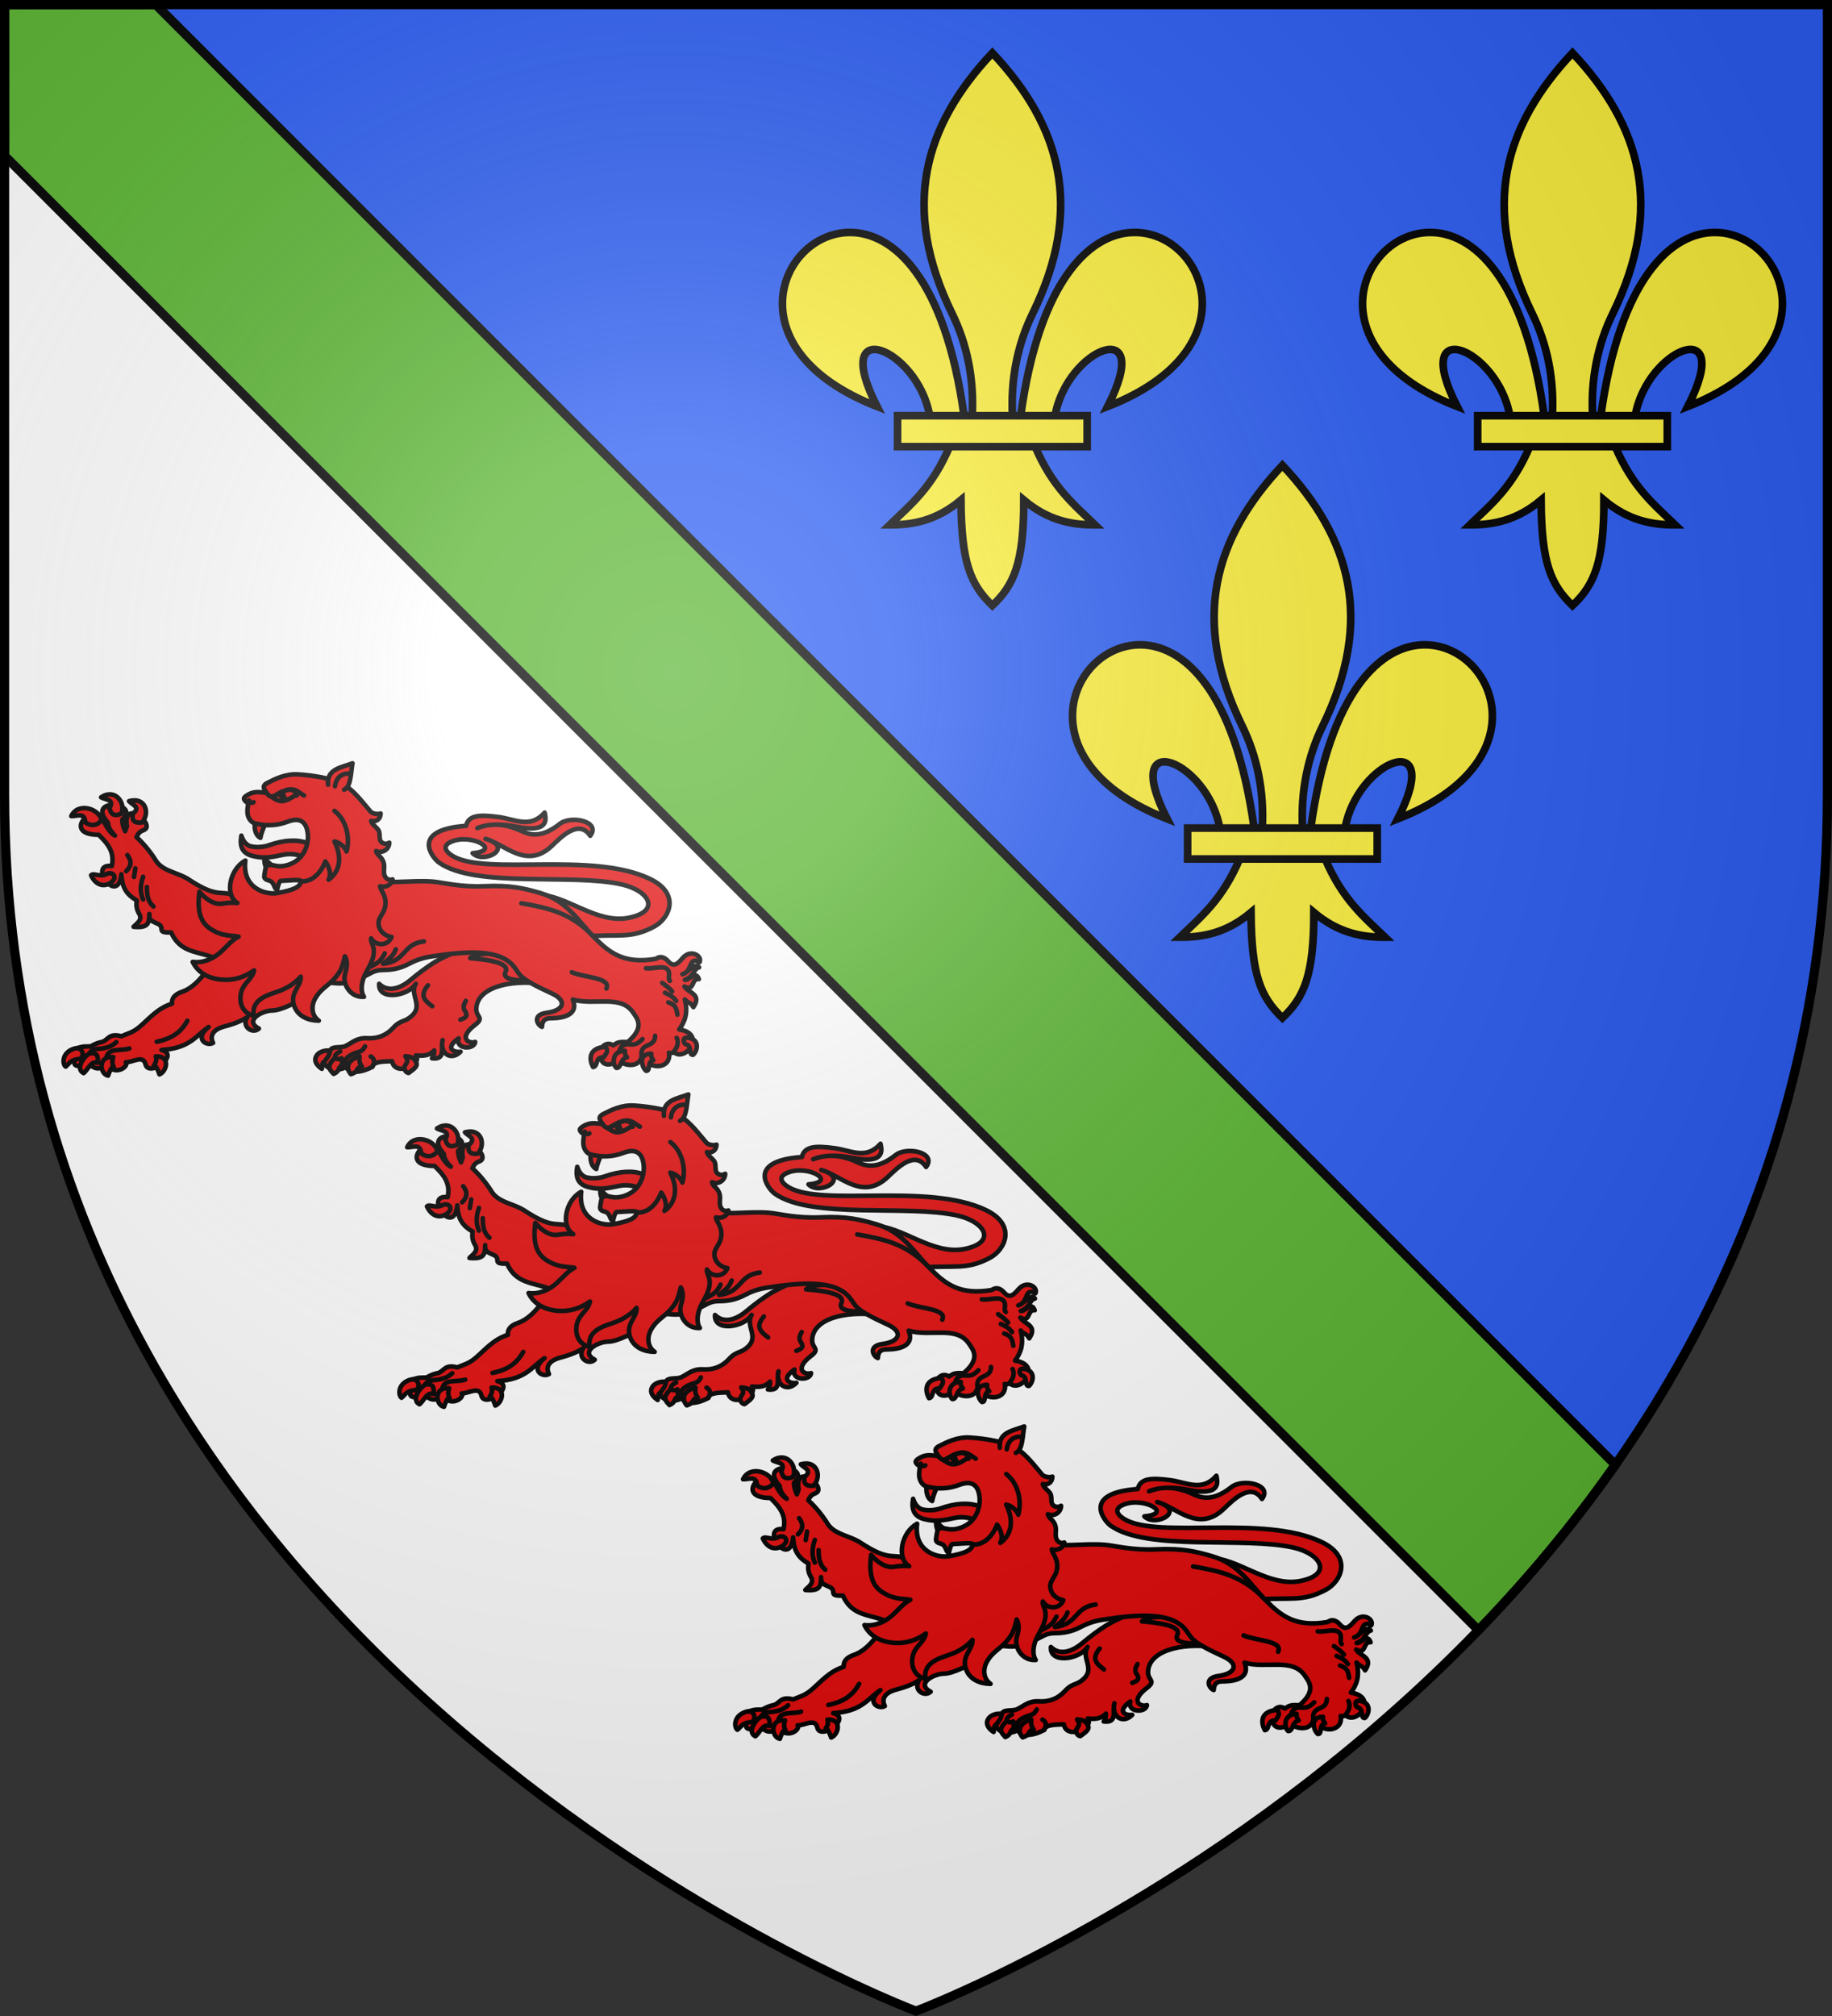
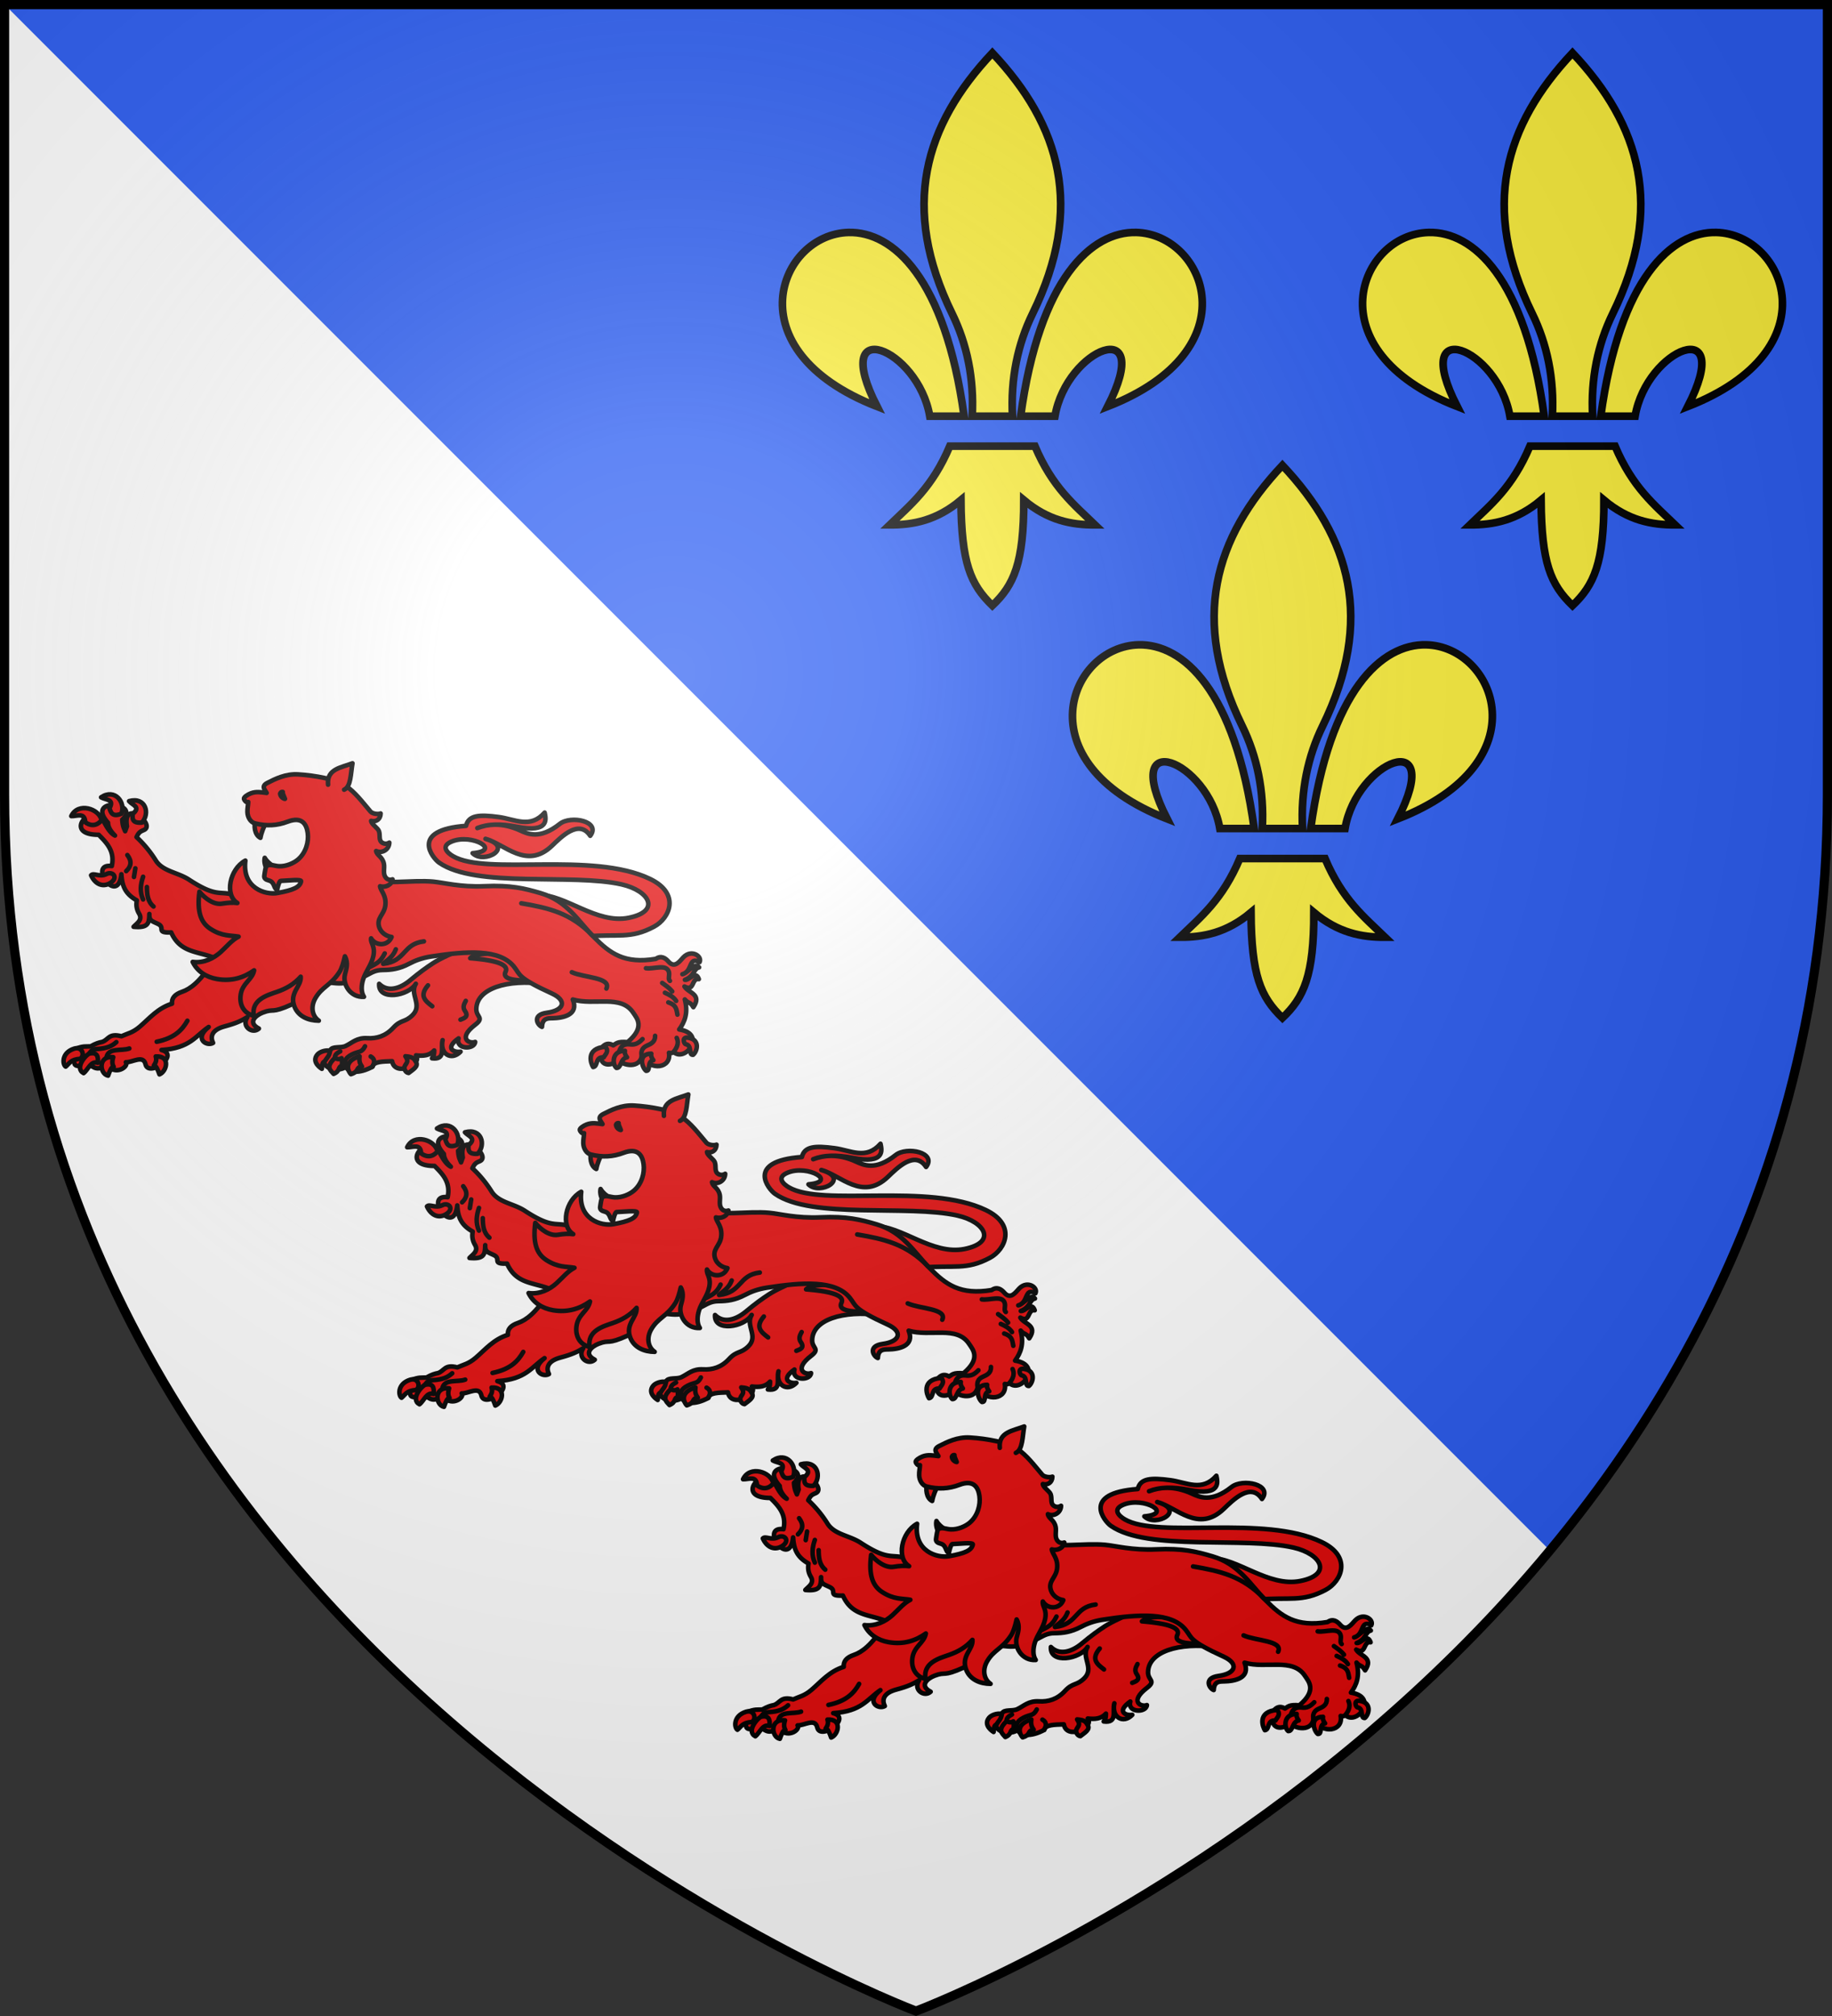
<svg xmlns="http://www.w3.org/2000/svg" xmlns:xlink="http://www.w3.org/1999/xlink" width="600" height="660" viewBox="-300 -300 600 660">
  <rect x="-300" y="-300" width="600" height="660" fill="#333333" stroke="none" />
  <radialGradient id="d" cx="-80" cy="-80" r="405" gradientUnits="userSpaceOnUse">
    <stop offset="0" stop-color="#fff" stop-opacity=".31" />
    <stop offset=".19" stop-color="#fff" stop-opacity=".25" />
    <stop offset=".6" stop-color="#6b6b6b" stop-opacity=".125" />
    <stop offset="1" stop-opacity=".125" />
  </radialGradient>
  <path fill="#fff" d="M-298.5-298.5h597v258.543C298.5 246.291 0 358.5 0 358.5S-298.5 246.291-298.5-39.957z" />
  <path fill="#2b5df2" d="m-298.5-298.5 506.104 506.104c50.8-61.19 90.896-142.706 90.896-247.6V-298.5z" />
-   <path fill="#5ab532" stroke="#000" stroke-width="3" d="M-298.5-298.5v49.494l482.7 482.7c15.75-16.292 30.95-34.316 44.843-54.151L-249-298.5z" />
  <g id="a" fill="#fcef3c" stroke="#000" stroke-width="1.175">
    <path fill-rule="evenodd" d="M58.405 30.003c10.623.254 17.913 18.078-4.382 26.78 7.369-14.436-6.305-9.002-8.107 1.487h-5.281c2.918-21.306 10.964-28.43 17.77-28.267zm-28.67 32.88c-2.69 6.35-6.012 8.985-9.24 12.106 3.619.016 7.22-.679 10.958-3.814.064 9.675 1.472 12.982 4.833 16.232 3.323-3.149 4.845-6.547 4.834-16.232 3.737 3.135 7.34 3.83 10.958 3.814-3.228-3.121-6.55-5.757-9.24-12.107zm6.551-60.497c-10.503 11.151-14.16 23.801-6.2 40.084 2.304 4.713 3.409 10.027 3.1 15.8h6.2c-.308-5.773.797-11.087 3.1-15.8 7.96-16.283 4.304-28.933-6.2-40.084zM14.168 30.003c-10.623.254-17.914 18.078 4.381 26.78-7.368-14.436 6.305-9.002 8.108 1.487h5.281c-2.918-21.306-10.964-28.43-17.77-28.267z" transform="matrix(2.129 0 0 2.128 -52.245 -287.746)" />
-     <path d="M21.701 58.196h29.17v4.76h-29.17z" transform="matrix(2.129 0 0 2.128 -52.245 -287.746)" />
  </g>
  <g id="c" stroke-width="1.048">
    <path fill="#e20909" stroke="#000" stroke-linecap="round" stroke-linejoin="round" stroke-width="1.572" d="M-114.967-4.223c9.11-.294 19.862 10.028 30.923 7.82 11.13-2.222 7.23-9.28-2.37-11.468-16.964-3.869-50.013 1.388-62.707-7.488-2.11-1.475-10.265-11.203 9.266-12.606.862-3.664 4.48-3.926 11.205-3.032 5.59.742 10.844 4.107 15.785-1.517.4 1.988 1.883 7.145-9.643 4.834-5.332-1.07-9.862-.978-13.469.474 3.614-1.382 8.57-1.978 14.654.793 2.539 1.157 6.706 3.297 13.639-2.22 3.843-3.059 14.255-.874 10.468 4.08-3.842-5.874-9.977.41-13.117 3.413-8.738 8.356-16.161-.566-22.842-2.37 10.146 2.883-.458 8.852-4.418 4.929 10.168-.881-.164-6.818-7.084-4.047-4.08 1.634-1.575 3.955.37 5.084 11.585 6.73 47.75-1.725 67.59 7.777 10.577 5.066 6.809 13.52 1.4 16.397-8.177 4.35-12.26 2.388-23.434 3.364zM-112.899 26.297c-12.956-1.752-23.307 1.61-23.429 8.565-.05 2.89 2.888 2.919-.39 5.429-6.188 4.737-1.872 6.702 0 5.888-.185 2.697-6.849 2.682-5.695-1.221-5.017 3.524-1.387 4.963.674 4.567-3.12 3.244-7.207.811-6.151-3.957-.785 2.575 1.304 6.847-3.652 6.232.769-1.116.705-1.42.761-2.694-1.632 1.838-3.868 1.95-6.237 1.682 2.333 3.195-7.271 7.423-8.216 2.007-3.2.1-6.402.111-6.694 1.874-4.755 2.63-8.62 2.01-9.128-.059-1.351 1.496-6.685 1.62-7.517-1.416.557-1.108 1.008-1.654 2.106-4.146.678-1.536 3.529-.653 5.259-1.472 2.303-1.09 3.82-2.893 7.455-2.677 3.213.192 6.277-.71 8.883-3.54 2.74-2.976 3.94-1.729 6.634-4.356 3.603-3.512-1.111-7.163 1.151-10.781-2.55 4.254-13.01 5.947-12.595.027 2.993 2.987 7.219 1.653 10.705-1.27 3.084-2.588 5.483-4.3 7.738-5.775 5.566-3.64 16.94-7.12 19.017-9.903zM-191.264 28.65l2.127-19.736-37.786 9.896c-4.258 6.745-7.614 9.208-10.37 10.148-2.631.897-3.67 2.263-3.497 4.1-4.928 1.543-7.686 4.993-11.07 7.893-2.454 2.103-4.214 2.33-6.293 3.28-4.4-1.176-4.444 1.261-6.642 1.948-1.026.189-2.19.528-3.963 1.538-1.526.078-2.603-.238-5.36.923 1.576 1.778-3.772 7.823 4.682 5.103 1.65 1.148 3.413 2.78 6.155-.08 2.646 4.514 7.836 1.009 6.643-.513 2.3.105 5.998-2.661 6.759.718 1.033 4.587 12.059-3.244 5.477-4.92 9.869-.626 11.66-4.832 16.198-7.894-5.168 4.105-.64 6.755 1.515 5.463-.979-1.96-.681-4.428 3.962-5.668 3.871-1.034 5.732-1.908 7.807-3.178-2.18 3.18 1.76 5.969 3.962 3.925-4.006-2.077-1.117-4.541 1.307-5.477 4.132-1.597 2.598.543 10.113-2.856z" transform="matrix(.954 0 0 .954 -13.949 -2.95)" />
    <path fill="#e20909" stroke="#000" stroke-linecap="round" stroke-linejoin="round" stroke-width="1.572" d="M-227.178 16.994c-5.373-1.95-10.93-1.673-13.897-8.388-5.45.2-1.836-1.605-4.5-2.902-2.204-1.074-3.091-1.089-2.998-3.43-.076 3.084-.24 4.876-5.4 4.397 1.14-1.216 3.161-2.342 1.9-4.485-.917-1.559-1.069-2.97-.8-4.573-4.015-2.27-5.054-4.966-5.298-8.97-1.19 11.154-11.78-3.923-3.3-2.815 1.097-5.099-1.69-7.92-4.499-10.73-12.754.001-2.126-11.477 1.5-4.924.707.99 1.98 4.122 4.1 5.188-1.642-1.589-2.357-3.042-2.4-4.397-7.97-8.887 11.457-7.05 4.899-1.055.141 2.331.607 2.952 1 3.957l.6-1.67c-1.537-9.752 9.935-.657 5.898 1.23-1.135.532-1.71.595-2.6 2.463a40 40 0 0 1 6.6 8.003c2.388 3.795 7.52 4.062 11.397 6.596 8.996 5.883 10.324 4.001 14.596 5.013l31.243 13.412-29.149 11.306zM-138.413 17.443c4.278.377 13.791 1.221 12.135 4.662-1.116 2.317 2.435 2.792 4.95 2.944 2.318.14 2.812-.58 3.139-1.043l-8.508-8.022c-2.696.064-9.425-.71-11.716 1.459" transform="matrix(.954 0 0 .954 -13.949 -2.95)" />
    <path fill="#e20909" stroke="#000" stroke-linecap="round" stroke-linejoin="round" stroke-width="1.572" d="M-176.694-9.55c9.204 1.846 18.373.081 25.57.73 3.64.329 9.312 1.935 17.625 1.56 9.014-.406 13.71.75 19.327 2.41 9.09 2.685 12.805 9.542 18.18 15.017 5.55 5.652 10.505 9.31 21.302 7.516 1.846-1.296 3.317-.245 4.322.914 2.196 2.53 3.916-.205 5.113-1.443 2.837-2.935 6.585-.298 5.565 1.655-3.86-2.15-2.28 3.19-5.879 4.137 1.784-.302 4.258-4.365 5.722-2.345-1.962.454-1.471 2.922-4.86 4.276 1.58.232 3.626-3.447 4.782-.242-2.597-.507-1.472 4.522-4.938 2.517 1.353 2.29 6.098 2.59 3.057 7.102-1.25-2.092-1.594-1.045-2.94-2.654 1.207 4.627-.015 7.688-1.92 10.308 9.616 1.498 2.04 11.44-1.92 7.723-.332.361-.858.465-1.608.276.97 5.325-6.359 6.395-9.328 1.172-1.011 4.946-7.906 2.633-7.76 1.103-.65 1.082-5.348 3.495-6.35-.483-.296-1.178.39-2.627.785-3.999 1.176-1.148 2.351-1.03 3.527-.345 1.034-.575 1.341-1.395 4.938-1.103 6.123-5.137 3.175-8.2 1.92-10.102-4.19-6.357-13.454-2.347-20.732-4.516 2.149 5.333-3.442 6.35-7.055 6.413-1.555.026-3.386-.038-3.527 2.965-1.466-.482-3.64-4.108 1.646-4.827 6.054-.823 7.018-4.216 1.764-6.62-12.1-5.536-10.72-6.348-13.052-9.24-4.908-6.086-16.176-5.34-28.454-3.447-3.185.491-5.522 1.427-7.525 2.482-3.401 1.793-6.13 2.119-9.014 2.138-2.767.018-4.028 1.07-5.8 1.93-4.861 2.362-7.662 2.846-10.191 2.62l-22.85-2.036z" transform="matrix(.954 0 0 .954 -13.949 -2.95)" />
    <path fill="none" stroke="#000" stroke-linecap="round" stroke-linejoin="round" stroke-width="1.572" d="M-68.587 49.63c.53-.774 2.118-2.606 1.053-4.834m-19.77 4.843c.294-1.489 1.341-2.916 3.628-2.641 1.29.155 2.633.114 4.41-1.789m-.218 5.971c-.45-1.726.123-3.023 1.72-3.714 1.52-.658 2.898-1.359 2.816-3.385m-188.35 7.456c.599-3.55 5.193-2.121 7.847-3.11m-13.714 1.617c.488-.476.736-1.323 2.545-1.43 3.616-.214 5.268-1.053 6.716-2.363m75.05 5.413c-.163-.902.572-1.627 1.806-2.256m10.954 5.351s1.824-2.307-.49-3.577m-8.472 3.428c-.638-1.403-.609-2.77 1.987-4.103 2.377-1.22 3.384-.508 4.533-2.822M-172.715 20.398c1.708-.978 3.47-1.446 4.954-4.592m13.45-4.125c-7.377.874-6.062 6.831-13.98 7.705 1.504-1.477 3.257-2.19 4.335-4.981m43.09-15.8c9.197 1.573 17.014 3.291 24.348 11.01m-7.006 12.651c3.987 1.856 13.665 1.787 11.856 5.604m19.16-1.923c1.112.817 2.173 1.41 3.44 2.916m-2.502.44c1.45.666 2.888 1.352 3.848 2.808m-2.69.495c2.98.99 2.767 2.661 3.128 4.21m-10.801-15.933c2.616.403 6.968-1.544 7.848 1.213.368 1.154-.385 2.56.38 3.13m-183.525-38.618-.47 2.965m-2.273-7.516c1.658 2.133 1.29 3.933-.392 5.516m5.8 1.93c-.891 2.598-1.19 5.195 0 7.792m1.305-4.275c.019 2.49.199 4.922 2.273 6.689m1.09 46.418c6.249-1.302 8.762-4.108 10.534-7.214m82.597-12.146c-3.155 3.674-.82 5.417 1.465 7.177m9.693 4.601c1.292-.512 2.918-.995 1.534-3.006-.847-1.23-.353-2.29.28-3.435" transform="matrix(.954 0 0 .954 -13.949 -2.95)" />
    <path fill="#e20909" stroke="#000" stroke-linecap="round" stroke-linejoin="round" stroke-width="1.572" d="M-254.307-32.055c2.97-2.405-.098-3.048-1.221-4.395 5.728-1.58 7.292 4.279 4.37 7.375-3.597.256-3.17-1.64-3.15-2.98m-7.977-1.943c1.857-3.154-1.276-2.835-2.856-3.763 4.769-3.208 8.516 1.827 6.973 5.616-3.28 1.322-3.616-.588-4.117-1.853m-.986 22.552c-2.43 1.231-4.38-.53-5.299.44 1.374 3.026 3.874 4.112 6.299 2.814 1.519-.813 2.016-1.933 1.6-2.726-.34-.646-1.4-1.135-2.6-.528m-7.298-17.765c-.185-3.548-2.904-2.002-4.8-2.11 2.307-4.876 9.58-2.553 10.398 1.407-2.089 2.587-4.446 1.578-5.598.703m24.188 80.375c5.16-.323 3.833 5.144 1.273 6.156-.568-1.617-1.156-3.063-1.91-3.047.48-.794 1.1-1.652.637-3.11m-14.585.249c-5.301-.634-4.751 5.765-1.767 6.343.568-1.618 1.155-3.064 1.908-3.048-.479-.794-.603-1.838-.14-3.295m-10.18 5.472c-3.285-1.722.933-6.475 2.05-6.716 2.552-.551 3.034.916 2.828 3.171-2.467-.741-3.268 2.327-4.878 3.545m-1.202-4.913c1.746-1.032.818-4.398-2.05-3.482-4.472 1.427-3.96 5.514-2.898 6.156 1.28-1.026 1.59-2.409 4.948-2.674m210.423-1.37c-1.69.133-.187-3.213-2.49-3.639-.714-.194-1.381-2.533.712-2.246 4.441.609 3.165 4.847 1.778 5.886m-16.112 5.488c1.69.132.186-3.213 2.489-3.64-.508-.659-.887-1.361-.712-2.246-4.732.06-3.165 4.847-1.777 5.886m-10.182-.995c1.69.132 1.318-3.213 3.62-3.64-.507-.66-.886-1.361-.71-2.246-4.733.06-4.297 4.847-2.91 5.886m-8-.293c1.821-.294.508-3.487 3.633-3.334.483-.994 1.928-1.94.6-3.63-7.083.549-4.918 5.949-4.233 6.964m-64.456-3.702c1.031 1.606.714 1.898-.112 3.173-.643.993.154 2.449 1.219 2.567 1.372-1.1 3.546-2.262 2.51-3.805-.615-.915-.705-1.72-3.617-1.935m-15.732 0c-.253 2.103.319 2.753.816 3.536-2.381.309-.684 1.643-3.787 2.614-.64-.57-3.041-4.268 2.971-6.15m-8.915 6.048c2.438-1.036 1.327-2.427 2.855-2.717 0-.871.165-1.67-.116-2.665-.758.465-1.515.39-2.272-.102-3.338 3.125-1.556 4.207-.467 5.484m-1.214-7.945c-.13 1.773-1.194 2.52-1.88 3.683-.87.25-.798 1.497-.937 2.52 0 0-3.766-2.201-1.56-4.867.788-.953 2.747-1.643 4.377-1.336" transform="matrix(.954 0 0 .954 -13.949 -2.95)" />
-     <path d="M-187.089-14.042c-2.778-.693-5.459-1.356-7.664-2.755-2.054-1.302-5.152-1.795-7.66-1.29-4.036.812-6.643 1.505-10.743.436-3.453-.9-4.482-3.151-3.828-6.958.72 2.217 1.938 3.288 3.103 3.622 1.497.429 4.171.433 6.262-.305 10.823-3.82 17.903-.601 20.53 7.25" style="fill:#e00808;fill-rule:evenodd;stroke:#000;stroke-width:1.572;stroke-linecap:round;stroke-linejoin:round" transform="matrix(.954 0 0 .954 -13.949 -2.95)" />
    <path d="M-212.195-29.294c-.444 1.065-.37 4.38 1.759 5.432.337-1.881 1.257-4.06 1.94-5.173zm3.232 12.302c-.27 1.156.062 2.628.596 3.53l2.563-.585c-1.306-.712-2.468-1.766-3.159-2.945" style="fill:#e20909;fill-rule:evenodd;stroke:#000;stroke-width:1.572;stroke-linecap:round;stroke-linejoin:round" transform="matrix(.954 0 0 .954 -13.949 -2.95)" />
    <path d="M-174.887 30.704c-1.076-1.6-.91-4.016-.284-6.007.856-2.716 2.847-4.932 3.489-7.945.75-3.525-1.04-4.377-.76-6.115 1.48 2.617 5.745 2.818 7.029-.474-1.898-.267-3.613-1.52-4.225-3.286-1.101-3.181 1.616-4.281 2.056-7.362.518-3.635-1.65-5.22-1.788-6.758 1.819.552 4.027-.463 4.29-2.363-.965.356-1.955.108-2.564-.949-.73-1.267-.146-2.936-.391-4.314-.456-2.558-2.423-2.872-2.675-4.465 1.917.964 4.471-.423 4.518-2.87-.711.46-1.633.52-2.398.047-1.377-.853-.643-2.488-1.156-3.987-.372-1.085-2.572-2.336-2.694-3.522 1.657.449 3.237-.518 3.266-2.543-.864.382-2.82.105-3.466-.655-3.025-3.558-5.154-6.502-8.72-9.005-2.892-2.03-10.368-3.412-16.16-3.758-4.27-.254-7.896 1.58-10.515 2.914-2.283 1.163-.858 2.34-.265 3.45-1.951-.238-3.618-.57-5.464.143-1.065.411-2.453 1.309-2.34 1.904.064.344.822 1.463 1.47 1.054-.042 1.334-.31 2.092-.27 3.477.053 1.82 1.101 3.488 2.593 3.866 3.954 1.002 7.583.796 11.226-.586 4.933-1.871 6.486.903 6.88 3.896.396 3.018-.602 6.756-3.334 9.095-1.418 1.214-4.02 2.412-6.549 2.3-1.42-.063-2.79-.765-4.035-.223-.635.277-.8 2.353-.99 3.489-.15.887.536 1.374 1.484 1.603 2.197.53 1.628 2.81 2.939 3.173.087-.596.67-2.99 1.21-3.006 2.168-.062 7.153-.675 7 .14-.39 2.049-2.747 3.053-8.105 4.017-4.158.747-12.2-1.658-11.03-11.123-5.436 2.948-7.16 11.823-2.74 14.554-1.59-.215-3.35-.096-5.275.218-2.862.466-5.911-1.842-7.757-4.096-.851 6.738.368 10.551 3.792 12.762 4.07 2.627 6.897 2.164 9.657 2.658-2.321 1.174-3.99 3.328-6.116 5.262-2.388 2.174-5.843 3.913-9.637 3.41 1.587 3.251 4.647 5.248 8.374 5.883 5.029.856 9.216-.5 12.708-2.991-.598 3.203-3.927 4.324-4.585 8.196-.588 3.459.975 6.575 4.47 7.406-.943-5.549 4.663-7.075 7.974-8.222 3.134-1.085 5.865-2.62 8.133-5.19.322 3.28-4.082 5.542-2.093 10.367 1.337 3.244 4.671 4.689 8.311 4.72-2.32-1.58-2.844-4.804-1.209-7.66 2.349-4.1 5.244-4.293 8.311-9.058.814-1.264 1.392-3.365 1.857-5.376 1.247 2.295.484 4.364.02 6.186-.871 3.423 1.852 8.027 6.533 7.719" style="fill:#e20909;fill-rule:evenodd;stroke:#000;stroke-width:1.572;stroke-linecap:round;stroke-linejoin:round" transform="matrix(.954 0 0 .954 -13.949 -2.95)" />
-     <path fill="none" stroke="#000" stroke-linecap="round" stroke-linejoin="round" stroke-width="1.572" d="M-206.439-37.793c1.57 1.036 2.75 1.596 4.236 1.212 2.397-.619 3.179-1.94 4.285-1.812-.92-3.013-3.9-1.976-6.175-.722-1.016.56-1.67 1.013-2.346 1.322" transform="matrix(.954 0 0 .954 -13.949 -2.95)" />
    <path fill-rule="evenodd" stroke="#000" stroke-linecap="round" stroke-linejoin="round" stroke-width="1.572" d="M-202.771-39.605c-.2.118.32 1.342.76 2.371-.397-.02-1.559-.588-1.66-1.775.278-.766.9-.596.9-.596" transform="matrix(.954 0 0 .954 -13.949 -2.95)" />
    <path d="M-187.218-42.095c-.524-5.438 4.534-5.842 8.38-7.34-.63 3.467-.476 8.013-2.868 9.058" style="fill:#e20909;fill-rule:evenodd;stroke:#000;stroke-width:1.572;stroke-linecap:round;stroke-linejoin:round" transform="matrix(.954 0 0 .954 -13.949 -2.95)" />
-     <path fill="none" stroke="#000" stroke-linecap="round" stroke-linejoin="round" stroke-width="1.572" d="M-179.425-45.845s-4.678-.936-5.414 4.265m-29.531 4.903s.593 1.394 1.564.59m4.506-3.175c1.61 2.284 2.818.895 4.207.147 5.057-2.725 6.092-.758 8.615.74m-1.003 29.436c5.883.37 8.322-6.818 8.322-6.818s2.662 3.456 1.123 6.274c3.302-2.306 5.116-6.913 2.017-13.121 1.92.291 3.824 2.29 4.139 3.436 1.249-4.476.155-10.596-4.121-13.932" transform="matrix(.954 0 0 .954 -13.949 -2.95)" />
  </g>
  <use xlink:href="#a" width="100%" height="100%" transform="translate(190)" />
  <use xlink:href="#a" width="100%" height="100%" transform="translate(95 135)" />
  <use xlink:href="#c" width="100%" height="100%" transform="translate(110 108.416)" />
  <use xlink:href="#c" width="100%" height="100%" transform="translate(220 217.107)" />
  <path fill="url(#d)" d="M-298.5-298.5h597v258.543C298.5 246.291 0 358.5 0 358.5S-298.5 246.291-298.5-39.957z" />
  <path fill="none" stroke="#000" stroke-width="3" d="M-298.5-298.5h597v258.503C298.5 246.206 0 358.398 0 358.398S-298.5 246.206-298.5-39.997z" />
</svg>